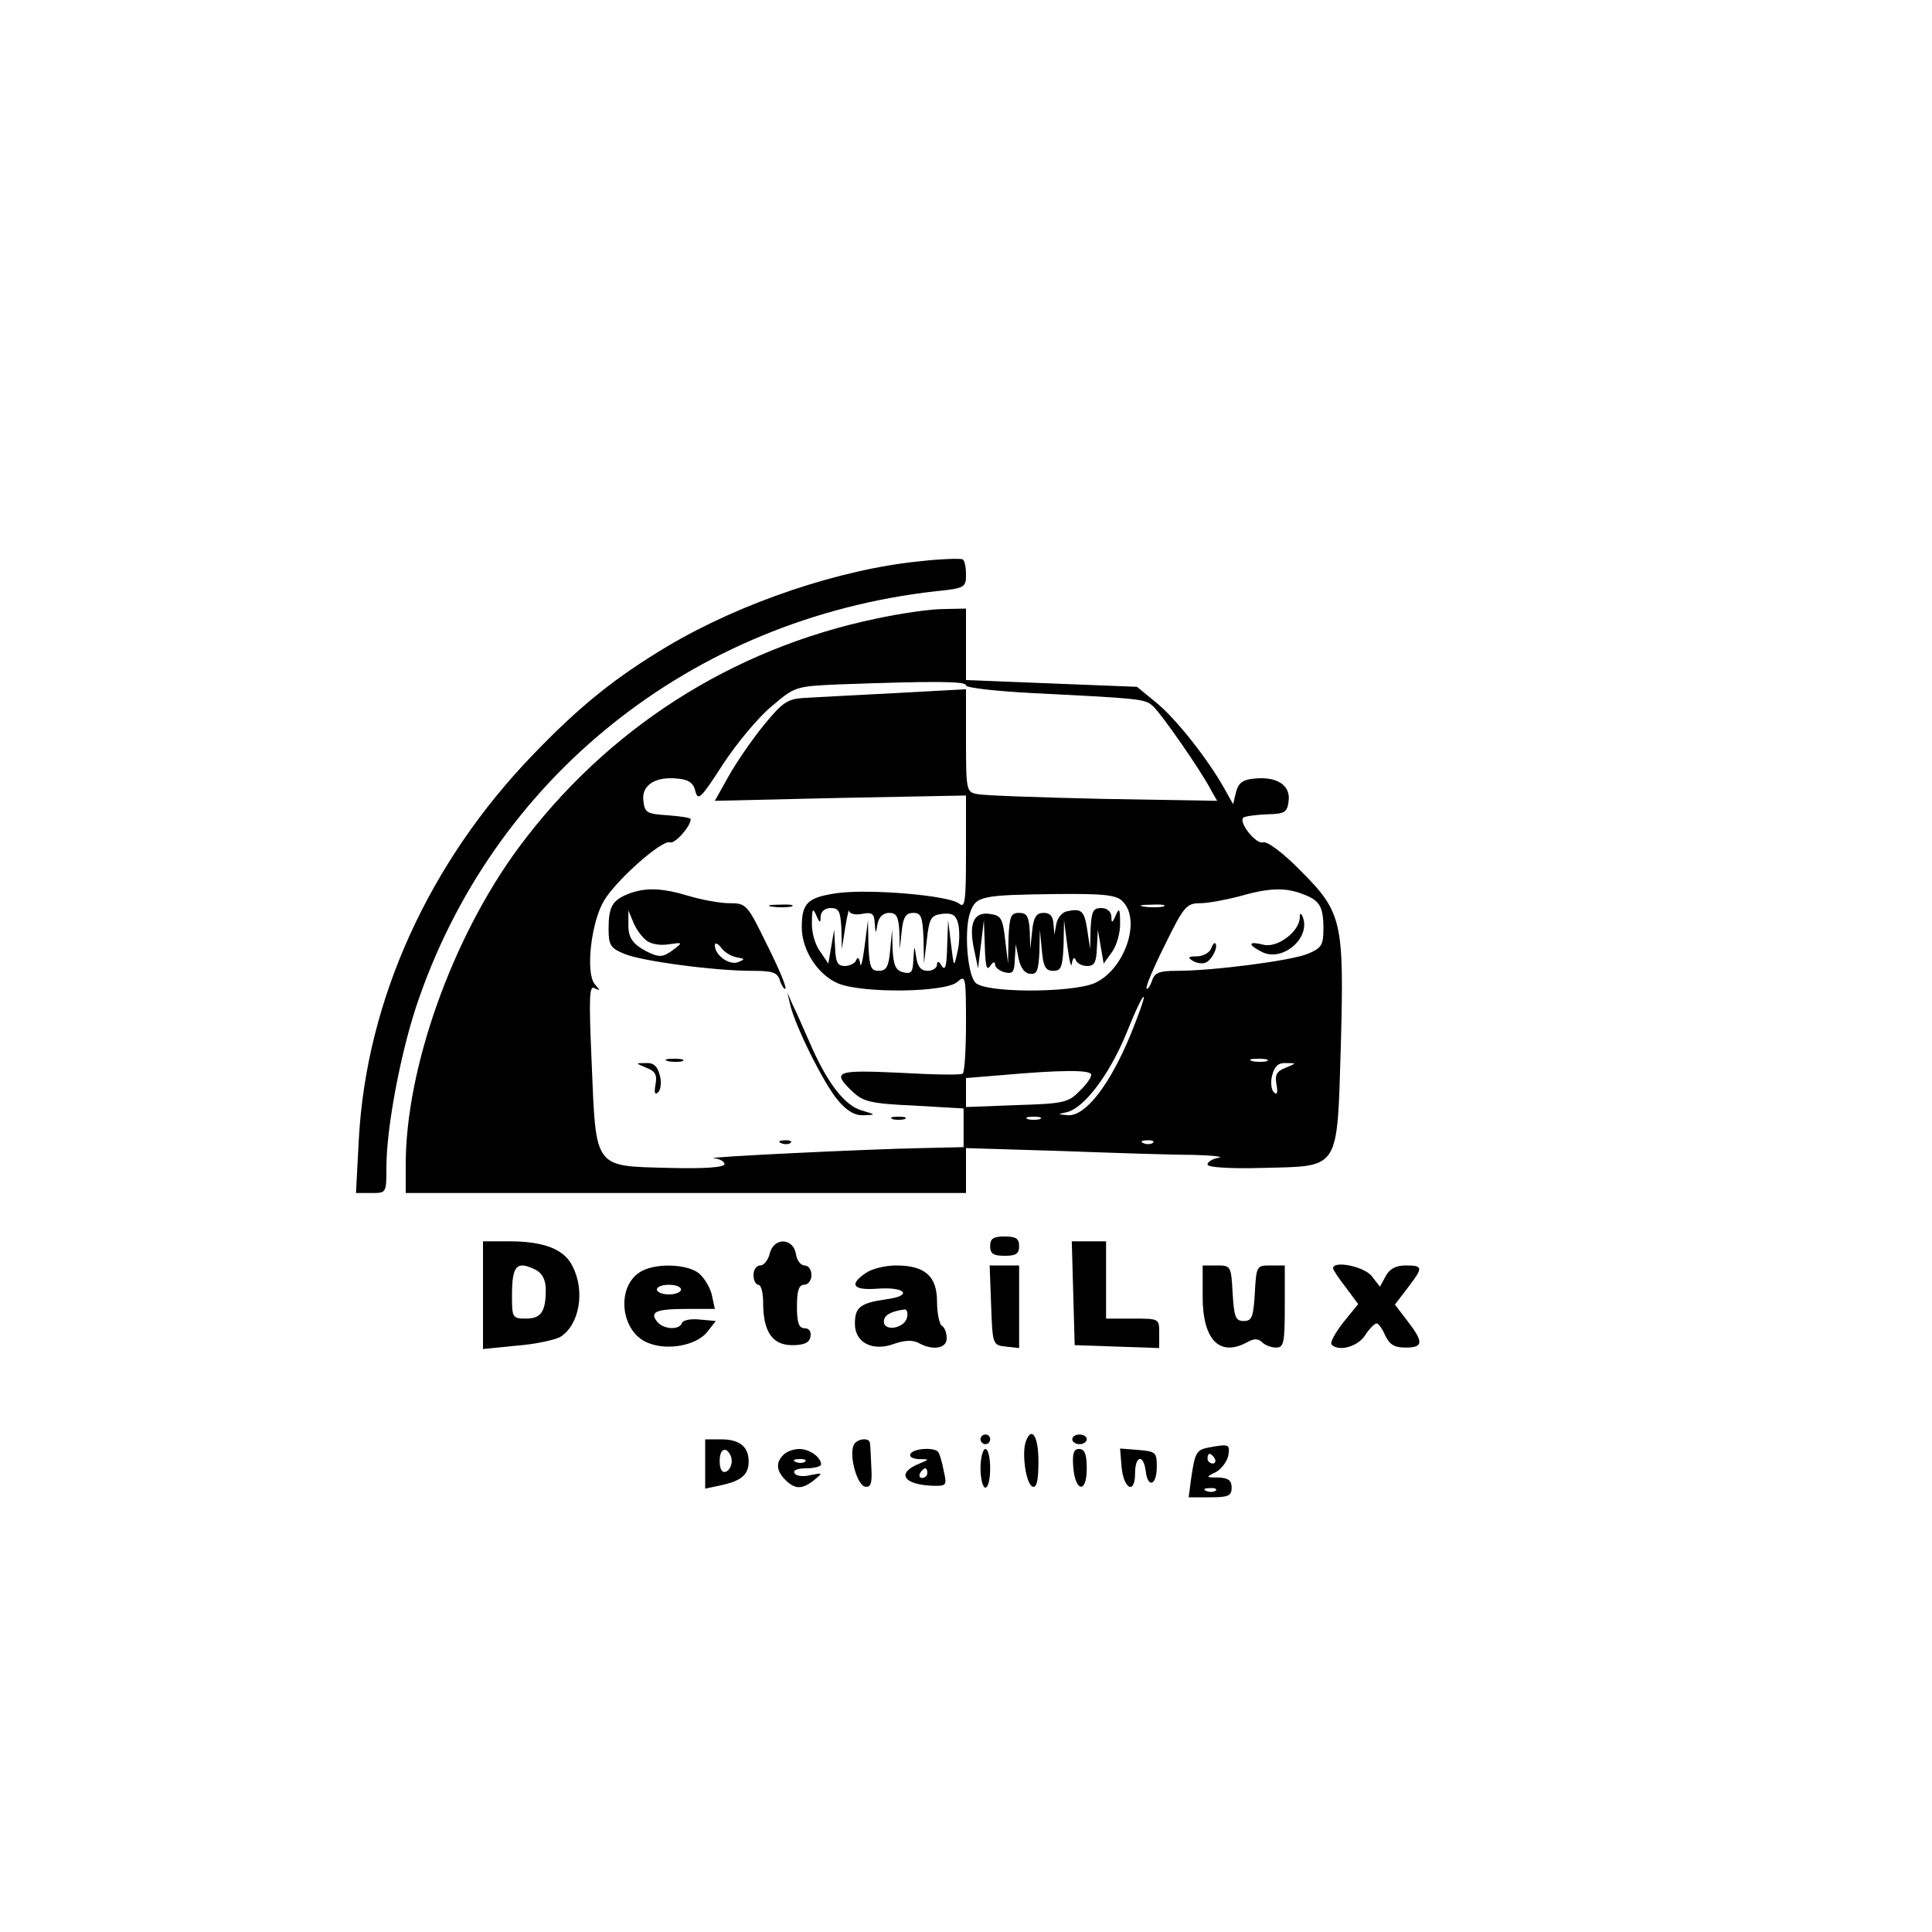
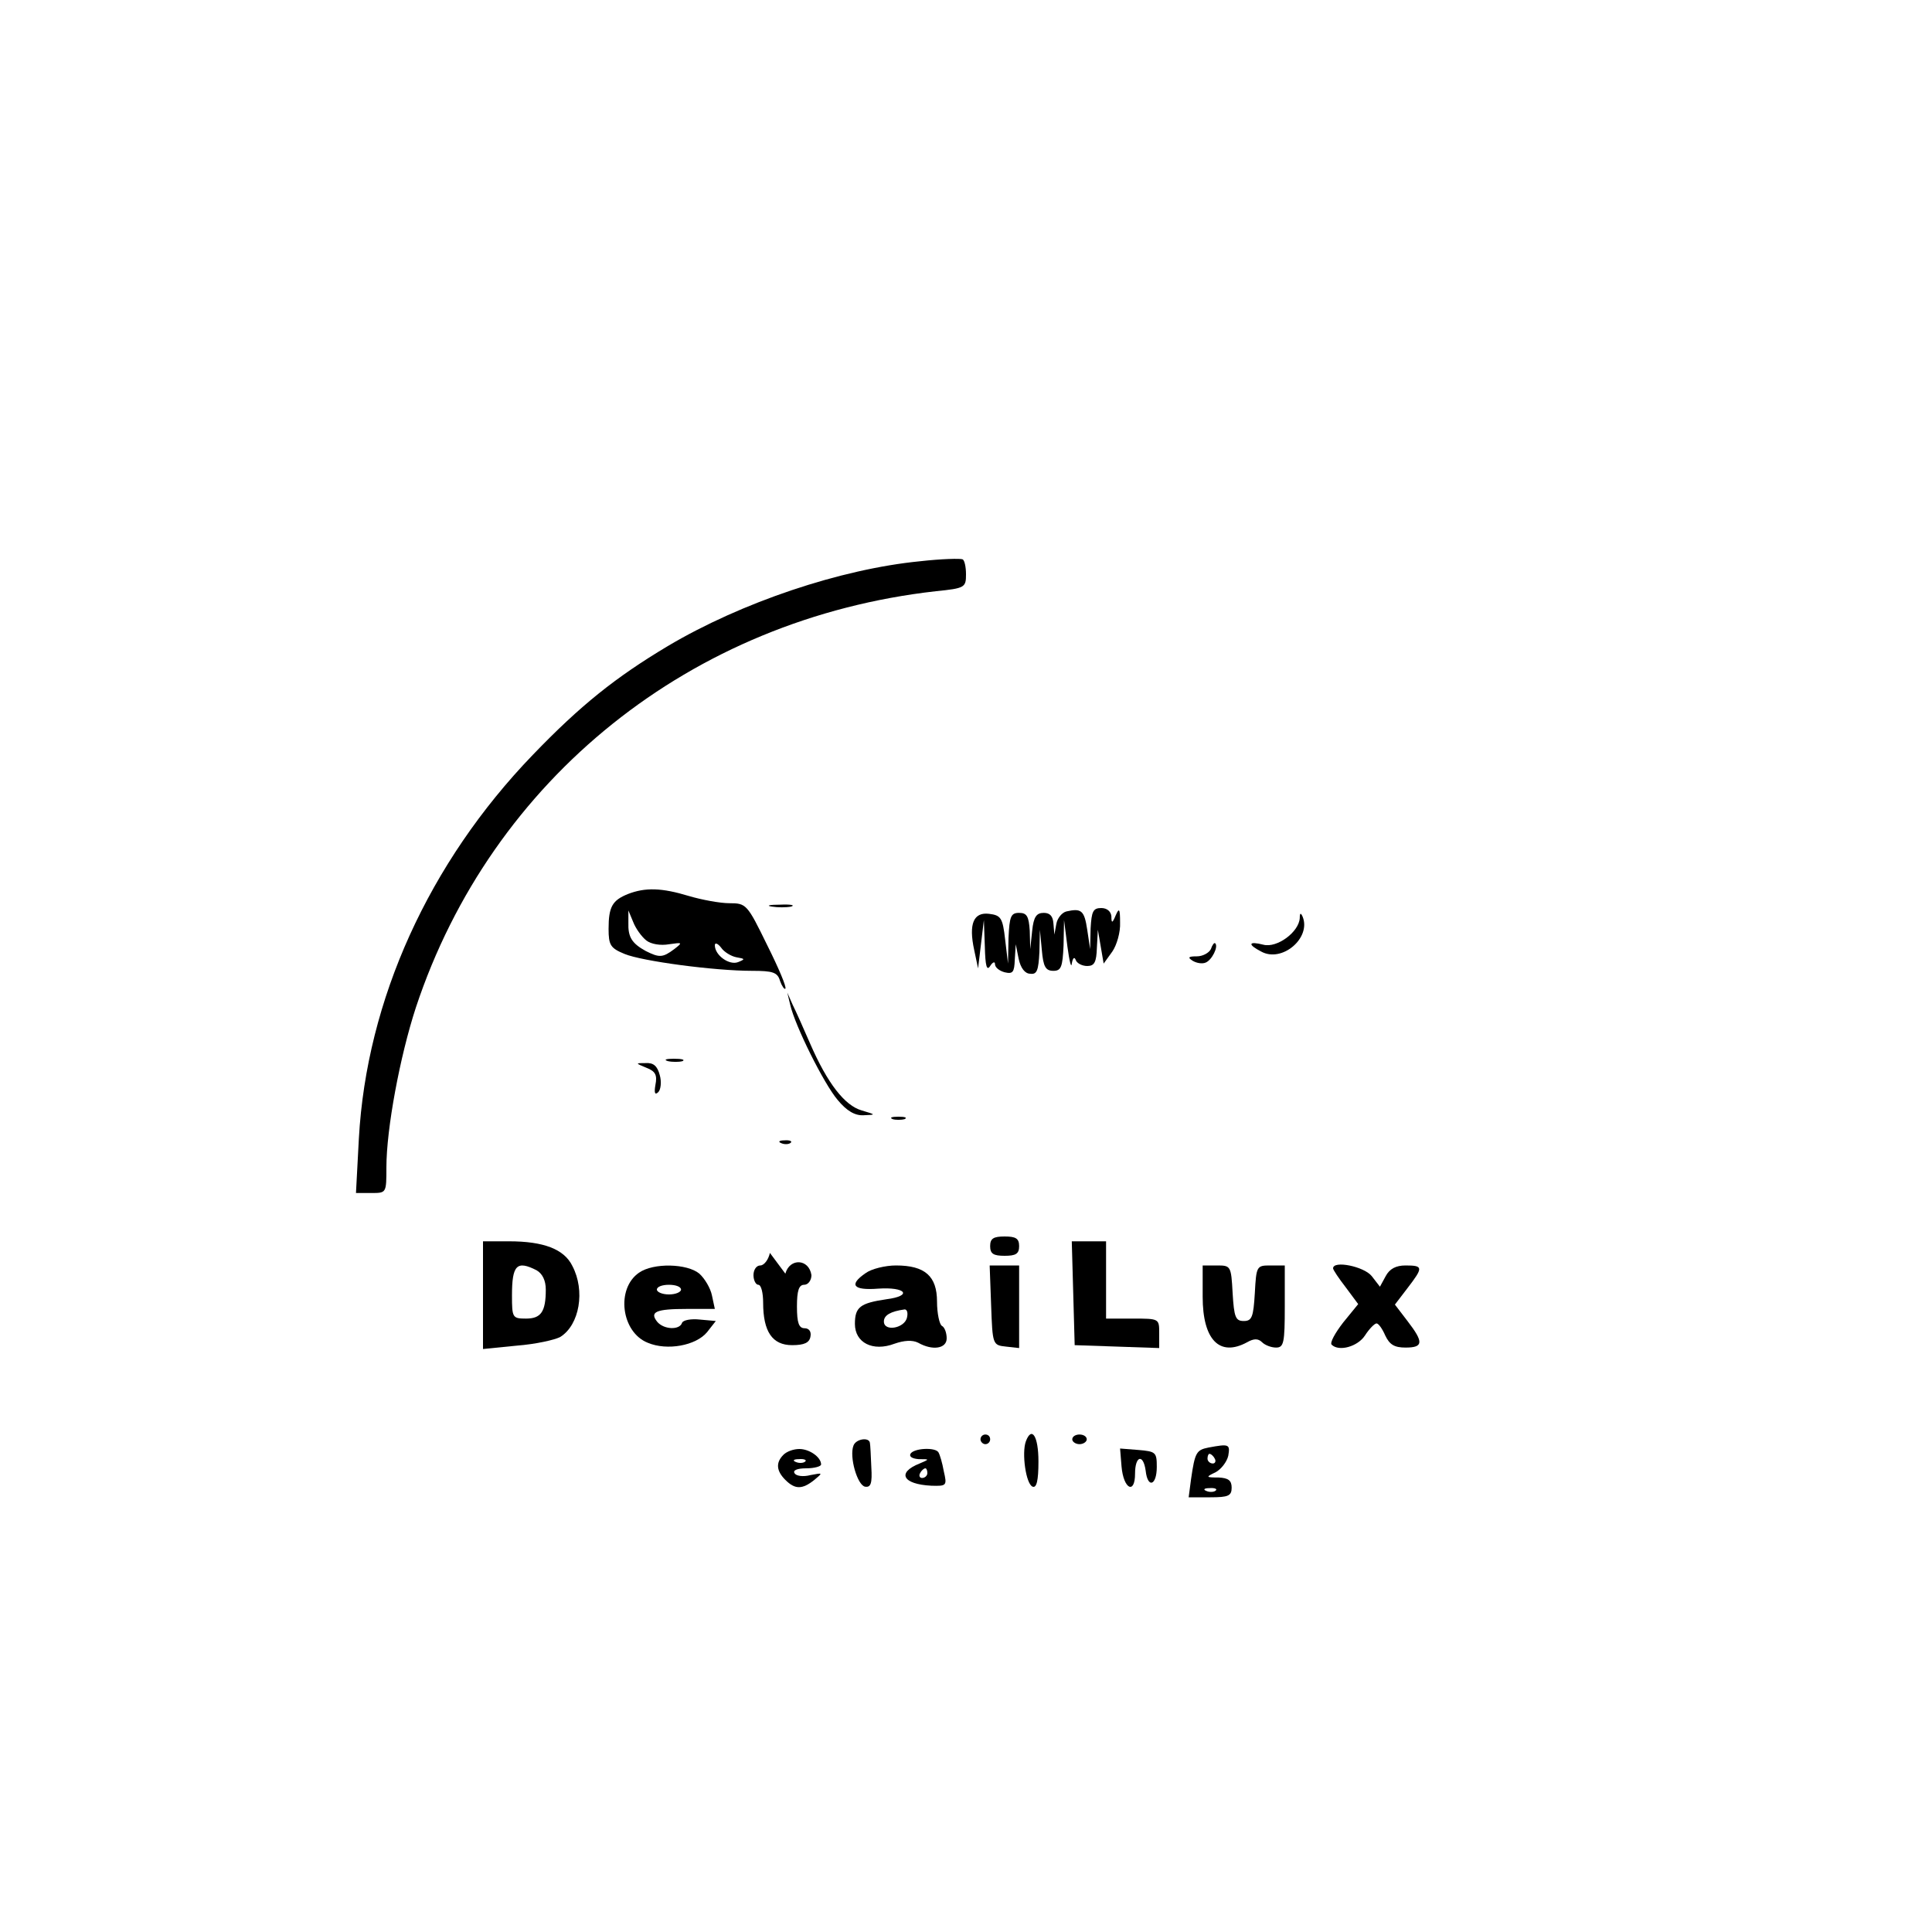
<svg xmlns="http://www.w3.org/2000/svg" data-bbox="73.7 115.703 220.166 194.297" viewBox="0 0 400 400" height="533.333" width="533.333" data-type="shape">
  <g>
    <path d="M190.5 116.2c-16.4 1.6-37 8.5-52.3 17.6-10.7 6.4-18 12.2-27.9 22.5-21.5 22.3-34.4 50.7-36 79.4l-.6 11.3h3.2c3.1 0 3.1 0 3.1-5.3 0-8 2.8-23 6.1-33.1 15.7-47.4 57-80.5 107.7-86.2 6-.6 6.2-.8 6.2-3.5 0-1.5-.3-2.9-.7-3.1-.5-.2-4.4-.1-8.8.4" />
-     <path d="M181.3 128.1c-30 6.3-55.8 22.9-74 47.5C93.6 194.2 84 221.2 84 241.1v5.9h116v-9.3l19.7.6c10.8.4 23 .8 27.2.8 4.2.1 6.6.4 5.4.6-1.3.2-2.3.9-2.3 1.4 0 .6 4.7.9 11.6.7 15.9-.4 15.2.7 16-25.1.7-25.9.3-27.8-8.3-36.4-3.7-3.8-7-6.2-7.8-5.9-1.4.5-5.1-4.1-4.1-5.1.3-.3 2.5-.6 4.8-.7 3.9-.1 4.3-.4 4.6-2.8.4-3.2-2.4-5.1-7.1-4.6-2.4.2-3.3.9-3.8 2.8l-.6 2.5-1.9-3.4c-3.5-6.2-10.2-14.6-14.1-17.7l-3.9-3.2-17.7-.7-17.7-.7V126l-4.7.1c-2.7 0-8.9.9-14 2m18.7 13.8c0 .5 6.2 1.2 13.8 1.6 22.1 1.1 23.2 1.2 24.8 2.6 1.6 1.3 10.1 13.5 12.2 17.6l1.2 2.1-23.8-.4c-13-.3-24.7-.7-25.9-1-2.2-.4-2.3-.8-2.3-11.1v-10.6l-14.7.8c-8.2.4-16.6.9-18.8 1-3.5.2-4.5.9-8.5 5.8-2.5 3.1-5.7 7.8-7.2 10.5l-2.8 5 26-.6 26-.5v11.8c0 10.1-.2 11.6-1.4 10.6-2-1.7-18.4-3.1-25.2-2.2-6.2.9-7.4 2-7.4 7.1 0 4.7 3.3 9.8 7.5 11.6 5.1 2.1 22.2 1.9 24.7-.3 1.7-1.5 1.8-1.2 1.8 8.5 0 5.5-.3 10.3-.7 10.5-.5.3-6.3.2-13.1-.2-13.1-.6-14.1-.3-9.7 3.9 2.2 2.1 3.8 2.5 12.8 2.9l10.2.6v8l-8.5.2c-11.4.2-46.1 1.9-43.2 2.1 1.2.1 2.2.7 2.2 1.2 0 .7-4.1 1-11.6.8-15.5-.4-15 .3-15.9-21.7-.6-13.7-.5-16.2.6-15.5 1.2.6 1.2.5 0-.9-1.9-2.4-.7-12.9 2-17.3 2.6-4.3 12-12.6 13.6-12 1 .4 4.3-3.3 4.3-4.8 0-.3-2.1-.6-4.7-.8-4.4-.3-4.8-.5-5.1-3-.4-3.2 2.4-5.1 7.1-4.6 2.3.2 3.3.9 3.7 2.7.5 2 1.2 1.3 5.7-5.7 2.9-4.4 7.4-9.8 10.1-12 4.8-4.1 5-4.1 13.8-4.5 19.6-.7 26.4-.7 26.4.2m69.7 43.2c3.5 1.3 4.3 2.5 4.3 7.2 0 3.4-.4 4-3.3 5.2-3.4 1.4-19.5 3.5-27.1 3.5-3.6 0-4.6.4-5.1 2.1-.4 1.1-.9 1.8-1.1 1.6-.3-.3 1.4-4.3 3.8-9.1 3.9-8 4.5-8.6 7.3-8.6 1.6 0 5.3-.7 8-1.4 6.2-1.8 9.6-1.9 13.2-.5m-37.3 1.5c4 3.9.4 14.3-5.9 17-5 2-22.8 2-24.6-.2-1.7-2-2.3-11.2-1-14.6 1.2-3.3 2.4-3.5 17.8-3.7 9.8-.1 12.5.2 13.7 1.5m8.4 1.1c-1 .2-2.8.2-4 0-1.3-.2-.5-.4 1.7-.4 2.2-.1 3.2.1 2.3.4m-70.9 2c.1-1 .9-1.7 2.1-1.7 1.7 0 2 .7 2.2 4.2l.1 4.3.7-4.5c.4-2.5.8-4 .8-3.4.1.6 1.3.9 2.7.6 2.1-.4 2.5 0 2.6 1.9.2 2.4.2 2.4.6.1.3-1.4 1.2-2.2 2.4-2.2 1.5 0 1.9.8 2.1 3.7l.1 3.8.4-3.8c.3-2.9.9-3.7 2.4-3.7 1.6 0 1.9.8 2.1 5.2l.1 5.3.6-5c.5-4.5.9-5 3.2-5.3 2.1-.2 2.8.2 3.3 2.1.3 1.4.3 4-.2 5.9-.7 3.2-.7 3.2-1.3-1.7l-.6-5-.2 5.5c-.1 4-.4 5.1-1.1 4-.6-1-1-1.1-1-.3 0 .7-.9 1.3-1.9 1.3-1.4 0-2.1-.8-2.4-2.8-.4-2.6-.4-2.6-.6.5-.1 2.6-.4 3-2.1 2.6-1.6-.4-2-1.5-2.2-4.7l-.1-4.1-.4 4.2c-.3 3.5-.8 4.3-2.4 4.3s-1.9-.8-2.1-5.3l-.1-5.2-.7 5.5c-.4 3-.8 4.6-.9 3.5-.2-1.1-.5-1.5-.8-.8-.2.7-1.3 1.3-2.4 1.3-1.5 0-1.9-.8-2-3.8l-.2-3.7-.6 3.5-.6 3.5-1.7-2.5c-1-1.3-1.8-4-1.7-6 0-2.9.2-3.1.9-1.5.7 1.7.9 1.7.9.2m64.1 24.7c-4.3 10.3-9.2 16.6-12.8 16.5-2.3-.2-2.3-.2-.5-.6 3.6-.7 8.8-7.5 12.4-16.1 1.8-4.5 3.4-8 3.7-7.8.2.2-1.1 3.8-2.8 8m28.3 5.3c-.7.2-2.1.2-3 0-1-.3-.4-.5 1.2-.5 1.7 0 2.4.2 1.8.5m3.8 1.4c-1.8.7-2.2 1.5-1.8 3.5q.45 2.55-.6 1.5c-.5-.5-.7-2.1-.3-3.5.5-1.9 1.3-2.6 2.9-2.5 2.2 0 2.2 0-.2 1m-42.5 4.7c-2.4 2.5-3.4 2.7-13.1 3l-10.5.4v-6l7.3-.6c12.4-1.1 18.2-1.1 18.6-.2.2.4-.8 2-2.3 3.4m-8.3 5.9c-.7.2-1.9.2-2.5 0-.7-.3-.2-.5 1.2-.5s1.9.2 1.3.5m23.4 4.9c-.3.3-1.2.4-1.9.1-.8-.3-.5-.6.6-.6 1.1-.1 1.7.2 1.3.5" />
    <path d="M130 185.1c-3.2 1.3-4 2.6-4 7.2 0 3.4.4 4 3.3 5.2 3.6 1.5 18.6 3.5 26.4 3.5 4.3 0 5.3.3 5.8 2.1.4 1.1.9 1.8 1.1 1.6.3-.3-1.4-4.3-3.8-9.1-4.1-8.4-4.3-8.6-7.8-8.6-1.9 0-5.7-.7-8.4-1.5-5.6-1.7-9-1.8-12.6-.4m3.8 9.6c1 .8 3 1.1 4.7.8 2.8-.4 2.9-.4 1.1 1-2.4 1.8-3.1 1.8-5.9.4-2.9-1.6-3.7-2.9-3.6-5.9v-2.5l1 2.4c.5 1.3 1.7 3 2.7 3.8m18.7 3.5c1.8.3 1.8.4.3 1-1.8.7-4.8-1.4-4.8-3.5 0-.6.6-.4 1.3.5.6.9 2.1 1.8 3.2 2" />
    <path d="M159.8 187.7c1.2.2 3 .2 4 0 .9-.3-.1-.5-2.3-.4-2.2 0-3 .2-1.7.4" />
    <path d="M163.6 208c1 4.4 7 16.4 9.8 19.7 1.9 2.3 3.6 3.3 5.4 3.2 2.6-.1 2.6-.1-.4-1-3.5-1-7.1-5.6-10.7-13.9-1.3-3-2.9-6.6-3.6-8l-1.1-2.5z" />
    <path d="M138.3 219.7c.9.2 2.3.2 3 0 .6-.3-.1-.5-1.8-.5-1.6 0-2.2.2-1.2.5" />
    <path d="M133.9 221.1c1.8.7 2.2 1.5 1.8 3.5q-.45 2.55.6 1.5c.5-.5.7-2.1.3-3.5-.5-1.9-1.3-2.6-2.9-2.5-2.2 0-2.2 0 .2 1" />
    <path d="M184.8 231.7c.6.2 1.8.2 2.5 0 .6-.3.1-.5-1.3-.5s-1.9.2-1.2.5" />
    <path d="M161.8 236.7c.7.3 1.6.2 1.9-.1.4-.3-.2-.6-1.3-.5-1.1 0-1.4.3-.6.6" />
    <path d="M269.1 190.1c-.2 2.9-4.7 6.2-7.5 5.5-3.1-.8-3.4-.1-.5 1.4 4.3 2.4 10.4-2.8 8.6-7.2q-.6-1.35-.6.3" />
    <path d="M250.7 196.5c-.4.8-1.7 1.5-2.9 1.5-1.7 0-2 .2-.9.9.8.5 2 .7 2.7.4 1.3-.5 2.7-3.3 2-4-.2-.2-.6.3-.9 1.2" />
    <path d="M220.8 188.7c-.9.2-1.9 1.4-2.1 2.6l-.4 2.2-.2-2.3c-.1-1.5-.7-2.2-2-2.2-1.5 0-2.1.8-2.4 3.7l-.4 3.8-.1-3.8c-.2-3-.6-3.7-2.2-3.7-1.7 0-2 .7-2.2 5.2l-.1 5.3-.6-5c-.5-4.5-.9-5-3.3-5.3-3.2-.4-4.3 2-3.1 7.5l.8 3.8.6-5 .6-5 .2 5.5c.1 4 .4 5.1 1.1 4 .5-.8 1-1 1-.4 0 .7.9 1.4 2 1.7 1.7.4 2 0 2.1-2.6l.2-3.2.6 3c.4 1.9 1.3 3.1 2.4 3.1 1.4.2 1.7-.7 1.9-4.5l.1-4.6.4 4.2c.3 3.5.8 4.3 2.4 4.3s1.9-.8 2.1-5.3l.1-5.2.7 5.5c.4 3 .8 4.6.9 3.5.2-1.1.5-1.5.8-.8.2.7 1.3 1.3 2.4 1.3 1.5 0 1.9-.8 2-3.8l.2-3.7.6 3.5.6 3.5 1.8-2.5c.9-1.3 1.7-4 1.6-6 0-2.9-.2-3.1-.9-1.5-.7 1.7-.9 1.7-.9.2-.1-1-.9-1.7-2.1-1.7-1.7 0-2 .7-2.2 4.2l-.1 4.3-.6-4c-.6-4-1.2-4.5-4.3-3.8" />
    <path d="M205 258c0 1.6.7 2 3 2s3-.4 3-2-.7-2-3-2-3 .4-3 2" />
    <path d="M100 268.1v11.2l7-.7c3.9-.3 7.9-1.2 9-1.8 4-2.5 5.2-9.6 2.5-14.7-1.7-3.5-6-5.1-13.1-5.1H100zm11.1-5.1c1.2.7 1.9 2.1 1.9 4 0 4.6-1 6-4.1 6-2.8 0-2.9-.2-2.9-4.8 0-6.3 1-7.3 5.1-5.2" />
-     <path d="M159.4 259.4c-.3 1.4-1.2 2.6-2 2.6s-1.4.9-1.4 2 .5 2 1 2c.6 0 1 1.7 1 3.7 0 6 1.9 8.8 6 8.8 2.5 0 3.6-.5 3.8-1.8.2-1-.3-1.7-1.2-1.7-1.2 0-1.6-1.1-1.6-4.5 0-3.3.4-4.5 1.5-4.5.8 0 1.5-.9 1.5-2s-.6-2-1.4-2-1.6-1-1.8-2.3c-.5-3.4-4.5-3.6-5.4-.3" />
+     <path d="M159.4 259.4c-.3 1.4-1.2 2.6-2 2.6s-1.4.9-1.4 2 .5 2 1 2c.6 0 1 1.7 1 3.7 0 6 1.9 8.8 6 8.8 2.5 0 3.6-.5 3.8-1.8.2-1-.3-1.7-1.2-1.7-1.2 0-1.6-1.1-1.6-4.5 0-3.3.4-4.5 1.5-4.5.8 0 1.5-.9 1.5-2c-.5-3.4-4.5-3.6-5.4-.3" />
    <path d="m222.2 267.7.3 10.8 8.8.3 8.7.3V276c0-3 0-3-5.5-3H229v-16h-7.1z" />
    <path d="M132.3 263.5c-4.8 3.3-3.7 12.3 1.8 14.5 4 1.7 10 .6 12.3-2.2l1.8-2.3-3.3-.3c-1.8-.2-3.5.1-3.7.7-.5 1.5-3.7 1.4-5.1-.2-1.7-2.1-.3-2.7 6.1-2.7h5.8l-.6-2.8c-.3-1.5-1.5-3.5-2.6-4.5-2.5-2.1-9.5-2.3-12.5-.2m8.7 3.5c0 .5-1.1 1-2.5 1s-2.5-.5-2.5-1c0-.6 1.1-1 2.5-1s2.5.4 2.5 1" />
    <path d="M179.2 263.6c-3.5 2.4-2.6 3.6 2.6 3.2 5.8-.4 7.2 1.5 1.7 2.2-5.4.8-6.5 1.6-6.5 5.1 0 3.9 3.7 5.8 8.2 4.1 2-.7 3.7-.8 4.9-.2 3 1.7 5.9 1.2 5.9-.9 0-1.1-.4-2.3-1-2.6-.5-.3-1-2.6-1-5 0-5.3-2.5-7.5-8.5-7.5-2.2 0-5.1.7-6.3 1.6m8.6 9.1c-.4 2.3-4.8 3.1-4.8.9 0-1.3 1.4-2.1 4.3-2.5.5 0 .7.7.5 1.6" />
    <path d="M205.2 270.2c.3 8.2.3 8.3 3.1 8.6l2.7.3V262h-6.1z" />
    <path d="M249 268.5c0 8.9 3.5 12.5 9.2 9.4 1.4-.8 2.3-.8 3.1 0 .6.6 1.9 1.1 2.9 1.1 1.6 0 1.8-1 1.8-8.5V262h-3c-2.8 0-2.9.1-3.2 5.7-.3 5-.6 5.8-2.3 5.8s-2-.8-2.3-5.8c-.3-5.6-.4-5.7-3.2-5.7h-3z" />
    <path d="M276 262.6c0 .3 1.2 2.1 2.6 3.9l2.6 3.5-3.1 3.8c-1.7 2.2-2.8 4.2-2.4 4.6 1.5 1.5 5.4.4 6.9-1.9.9-1.4 2-2.5 2.4-2.5s1.2 1.1 1.8 2.5c.9 1.9 1.9 2.5 4.2 2.5 3.7 0 3.8-1.1.4-5.5l-2.6-3.4 2.6-3.4c3.3-4.3 3.3-4.7-.4-4.7-2 0-3.3.7-4.1 2.2l-1.2 2.2-1.7-2.2c-1.6-2-8-3.3-8-1.6" />
    <path d="M203 298c0 .5.5 1 1 1 .6 0 1-.5 1-1 0-.6-.4-1-1-1-.5 0-1 .4-1 1" />
    <path d="M212.4 298.4c-.9 2.4 0 8.9 1.4 9.4.8.3 1.2-1.2 1.2-5.2 0-5.3-1.4-7.4-2.6-4.2" />
    <path d="M222 298c0 .5.7 1 1.5 1s1.5-.5 1.5-1c0-.6-.7-1-1.5-1s-1.5.4-1.5 1" />
-     <path d="M146 303.1v5.1l3.3-.7c4.2-.9 5.7-2.2 5.7-4.9 0-3.1-1.9-4.6-5.7-4.6H146zm5.5-.6c0 1-.6 2-1.2 2.2-.8.3-1.3-.5-1.3-2.2s.5-2.5 1.3-2.3c.6.3 1.2 1.3 1.2 2.3" />
    <path d="M176.7 299.3c-.9 2.3.8 8.2 2.4 8.5 1.2.2 1.5-.7 1.3-4-.1-2.4-.2-4.6-.3-5.1-.2-1.2-2.9-.8-3.4.6" />
    <path d="M250.2 299.7c-2.5.5-2.8 1-3.6 6.5l-.5 3.8h4.5c3.7 0 4.4-.3 4.4-2 0-1.5-.7-2-2.7-2.1-2.7 0-2.7-.1-.6-1.1 1.1-.6 2.3-2.1 2.6-3.4.4-2.4.2-2.5-4.1-1.7m1.3 2.3c.3.5.1 1-.4 1-.6 0-1.1-.5-1.1-1 0-.6.2-1 .4-1 .3 0 .8.4 1.1 1m.2 6.6c-.3.3-1.2.4-1.9.1-.8-.3-.5-.6.6-.6 1.1-.1 1.7.2 1.3.5" />
    <path d="M162.2 301.2c-1.6 1.6-1.5 3.3.4 5.2 2 2 3.5 2 6 0 1.8-1.5 1.8-1.5-.8-1-1.5.4-3 .2-3.3-.4-.4-.6.6-1 2.4-1 1.7 0 3.1-.4 3.1-.8 0-1.5-2.4-3.2-4.5-3.2-1.2 0-2.6.5-3.3 1.2m4.5 1.4c-.3.3-1.2.4-1.9.1-.8-.3-.5-.6.6-.6 1.1-.1 1.7.2 1.3.5" />
    <path d="M188.5 301c-.3.6.4 1 1.7 1.1 2.3 0 2.3 0 .2.9-4.8 1.9-3.5 4.3 2.4 4.6 3.2.1 3.3 0 2.6-3-.3-1.7-.8-3.4-1.1-3.9-.6-1.1-5.1-.9-5.8.3m3.5 4c0 .5-.5 1-1.1 1-.5 0-.7-.5-.4-1 .3-.6.8-1 1.1-1 .2 0 .4.4.4 1" />
-     <path d="M203 304c0 2.2.5 4 1 4 .6 0 1-1.8 1-4s-.4-4-1-4c-.5 0-1 1.8-1 4" />
-     <path d="M222.2 303.7c.4 5.2 2.8 5.6 2.8.4 0-3-.4-4.1-1.6-4.1-1.1 0-1.4.9-1.2 3.7" />
    <path d="M232.2 303.6c.4 4.7 2.8 5.9 2.8 1.5 0-3.7 1.7-4.2 2.2-.6.4 3.7 2.3 3.1 2.3-.8 0-3-.2-3.2-3.8-3.5l-3.8-.3z" />
  </g>
</svg>